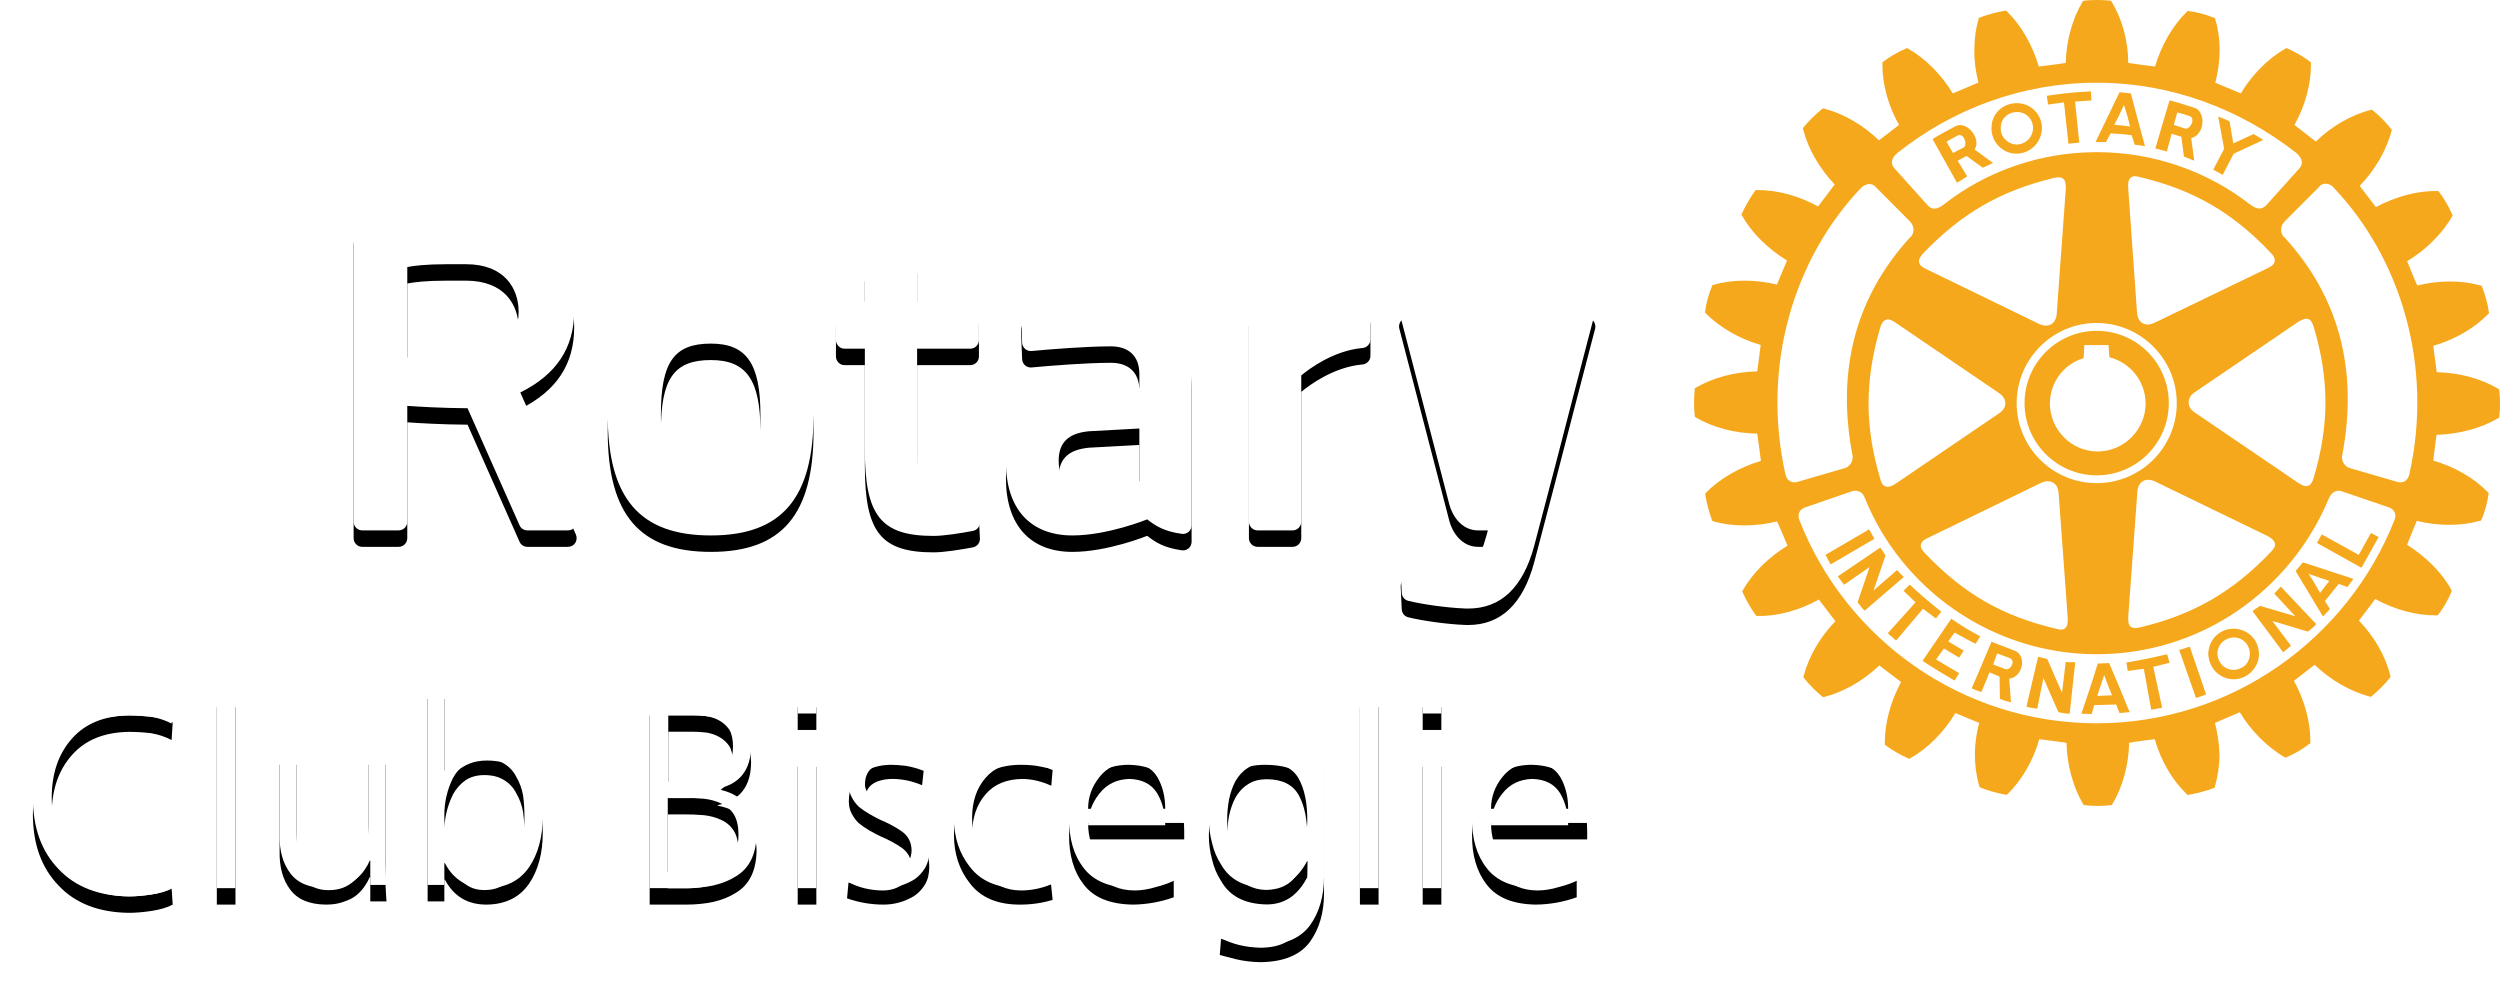
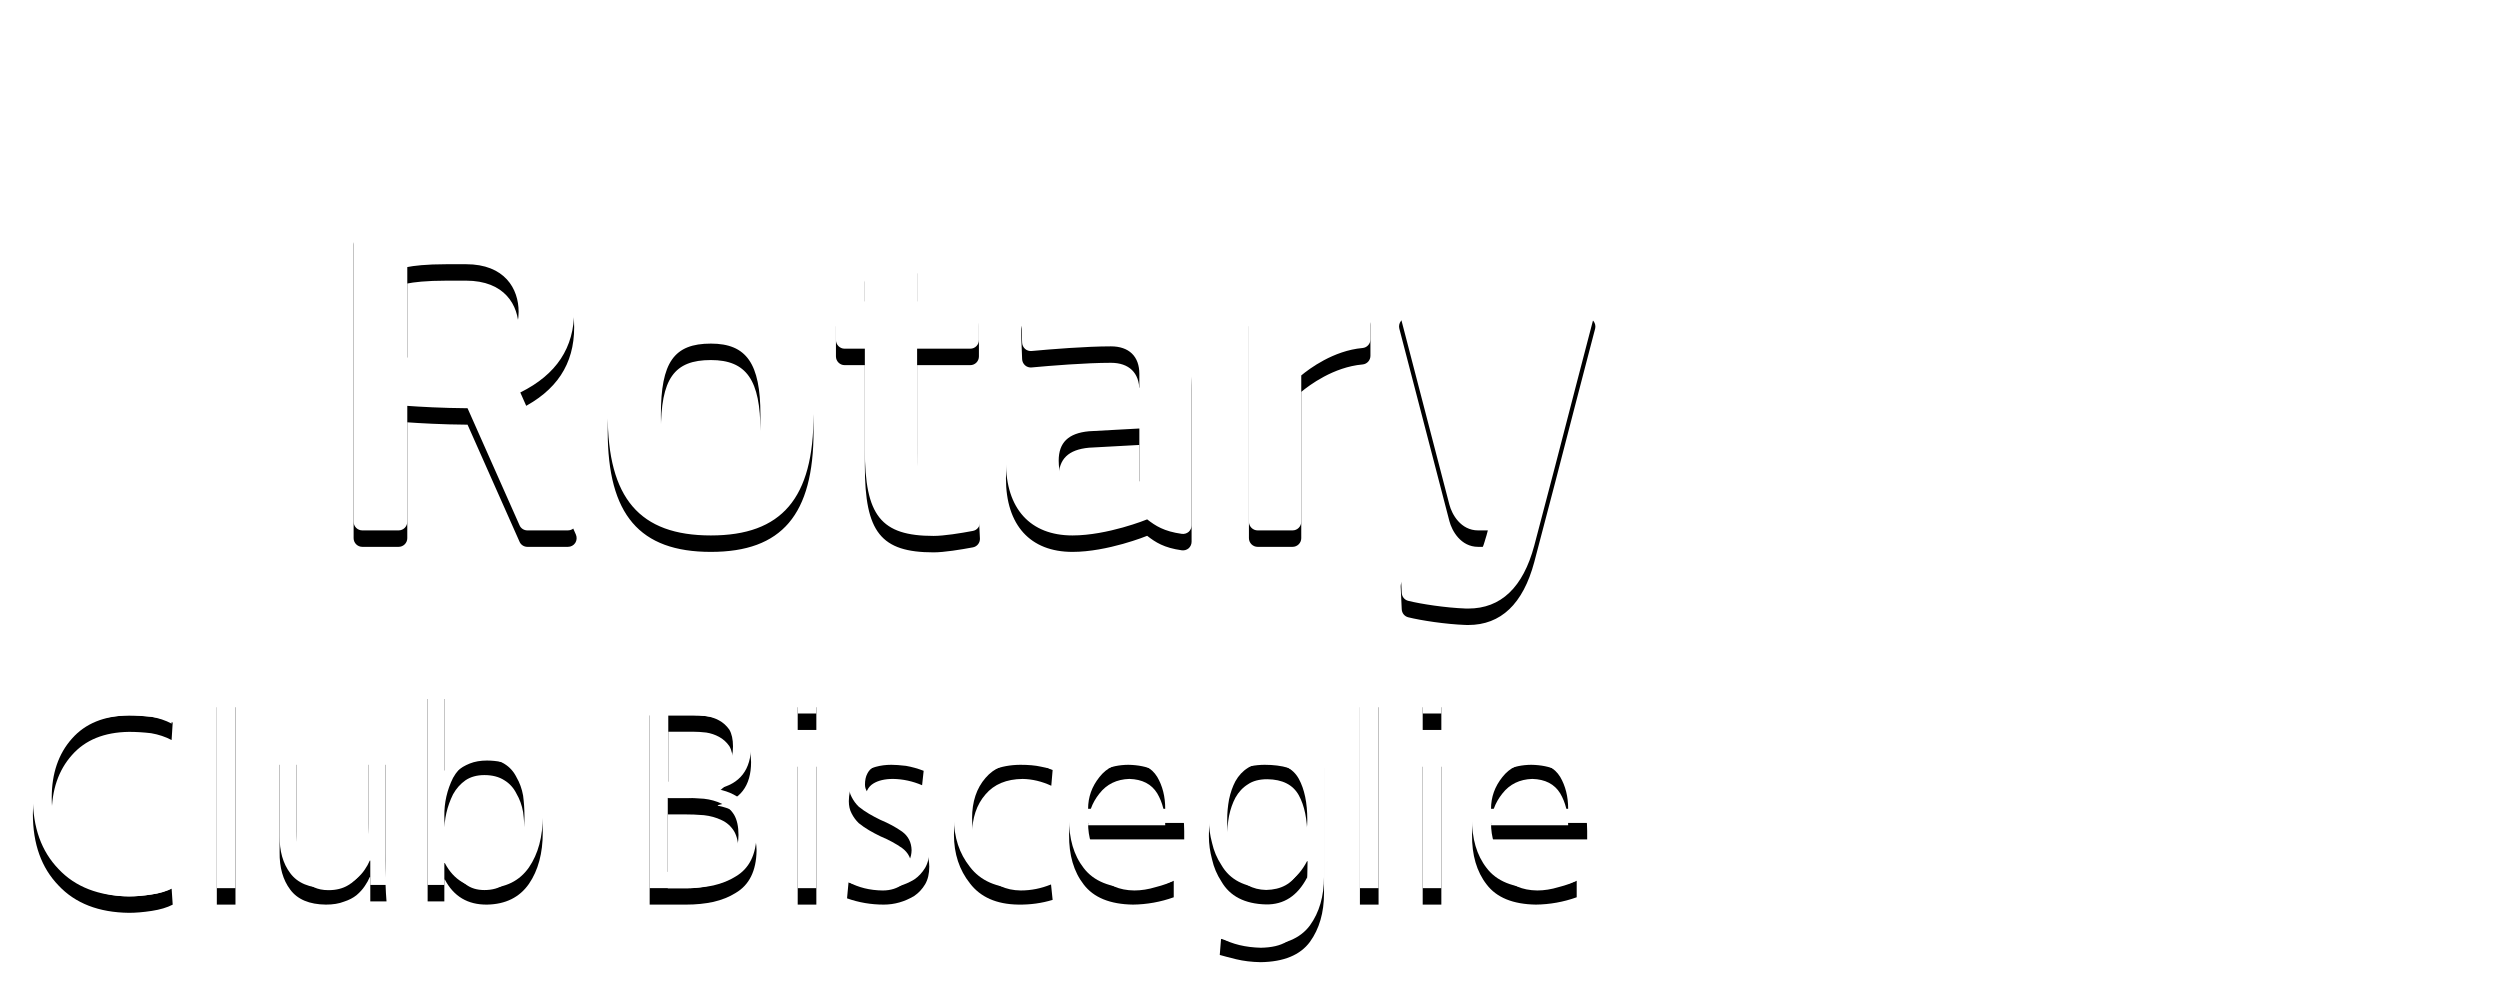
<svg xmlns="http://www.w3.org/2000/svg" xmlns:xlink="http://www.w3.org/1999/xlink" width="304px" height="121px" viewBox="0 0 304 121" version="1.1">
  <title>Group 21 Copy</title>
  <defs>
    <path d="M114.981,59.971 L115.16,63.469 C115.188,64 114.82,64.464 114.305,64.559 C112.827,64.837 110.793,65.167 109.525,65.167 C103.119,65.167 101.167,62.714 101.167,54.677 L101.167,42.401 L98.705,42.401 C98.126,42.401 97.652,41.926 97.652,41.34 L97.652,37.709 C97.652,37.123 98.126,36.648 98.705,36.648 L101.167,36.648 L101.167,32.33 C101.167,31.845 101.493,31.42 101.97,31.302 L106.211,30.269 C106.527,30.19 106.857,30.264 107.11,30.463 C107.366,30.665 107.521,30.967 107.521,31.292 L107.521,36.648 L113.987,36.648 C114.572,36.648 115.038,37.123 115.038,37.709 L115.038,41.34 C115.038,41.926 114.572,42.401 113.987,42.401 L107.521,42.401 L107.521,53.783 C107.521,57.725 107.66,59.082 110.412,59.082 C111.436,59.082 113.02,59.011 113.875,58.971 C114.45,58.96 114.953,59.39 114.981,59.971 L114.981,59.971 Z M94.929,50.435 C94.929,60.584 91.08,65.11 82.444,65.11 C73.773,65.11 69.899,60.584 69.899,50.435 C69.899,40.441 73.773,35.978 82.444,35.978 C90.957,35.978 94.929,40.574 94.929,50.435 L94.929,50.435 Z M88.469,50.435 C88.469,44.205 86.773,41.782 82.444,41.782 C77.96,41.782 76.365,44.045 76.365,50.435 C76.365,56.223 77.339,59.363 82.444,59.363 C87.472,59.363 88.469,56.089 88.469,50.435 L88.469,50.435 Z M189.782,37.06 C189.583,36.798 189.275,36.648 188.946,36.648 L184.824,36.648 C184.347,36.648 183.931,36.973 183.803,37.436 L178.279,58.305 L177.854,58.305 L172.322,37.436 C172.202,36.973 171.783,36.648 171.301,36.648 L167.187,36.648 C166.858,36.648 166.54,36.798 166.338,37.06 C166.145,37.319 166.077,37.654 166.161,37.971 L172.249,61.372 C172.551,62.531 173.621,64.497 175.742,64.497 L176.923,64.497 C176.82,64.892 176.711,65.306 176.591,65.663 L176.539,65.843 C176.21,66.92 175.717,68.548 172.706,68.548 L167.443,68.223 C167.138,68.207 166.853,68.313 166.646,68.529 C166.422,68.736 166.311,69.027 166.324,69.333 L166.452,72.089 C166.471,72.558 166.798,72.959 167.256,73.065 C168.805,73.447 171.769,73.905 174.201,73.995 C174.323,73.995 174.429,74 174.541,74 C178.513,74 181.208,71.429 182.564,66.361 C184.143,60.429 186.117,52.793 187.557,47.218 C188.205,44.71 188.772,42.548 189.174,41.01 L189.967,37.976 C190.051,37.654 189.975,37.319 189.782,37.06 L189.782,37.06 Z M66.033,63.011 C66.171,63.335 66.144,63.72 65.954,64.017 C65.758,64.317 65.428,64.497 65.061,64.497 L60.133,64.497 C59.716,64.497 59.333,64.251 59.175,63.869 L52.856,49.642 C49.719,49.62 46.991,49.459 45.527,49.353 L45.527,63.441 C45.527,64.022 45.056,64.497 44.468,64.497 L40.063,64.497 C39.475,64.497 39.001,64.022 39.001,63.441 L39.001,27.756 C39.001,27.219 39.404,26.766 39.94,26.709 C45.595,26.068 50.125,26 51.799,26 C52.385,26 52.692,26.011 52.692,26.011 C63.536,26.011 65.82,32.42 65.82,37.804 C65.82,42.289 63.678,45.536 59.27,47.725 L66.033,63.011 Z M52.665,32.128 L50.348,32.128 C47.754,32.128 46.27,32.325 45.527,32.475 L45.527,43.475 C46.763,43.565 49.15,43.688 52.363,43.652 C56.504,43.608 59.066,41.414 59.066,37.916 C59.066,35.122 57.389,32.128 52.665,32.128 L52.665,32.128 Z M140.899,45.408 L140.899,63.875 C140.899,64.183 140.766,64.469 140.542,64.674 C140.303,64.875 139.995,64.96 139.701,64.916 C137.542,64.614 136.51,63.943 135.495,63.155 C135.454,63.177 130.679,65.11 126.412,65.11 C121.272,65.11 118.324,61.855 118.324,56.179 C118.324,50.647 121.027,48.188 127.64,47.698 L134.547,47.139 L134.547,45.468 C134.547,43.336 133.29,42.117 131.092,42.117 C128.068,42.117 123.75,42.469 121.447,42.682 C121.161,42.709 120.861,42.619 120.646,42.423 C120.437,42.234 120.303,41.962 120.292,41.676 L120.153,38.145 C120.129,37.608 120.516,37.139 121.044,37.055 C123.099,36.736 128.223,35.978 131.427,35.978 C137.893,35.978 140.899,38.977 140.899,45.408 L140.899,45.408 Z M128.419,52.441 C125.92,52.676 124.738,53.81 124.738,56.015 C124.738,57.368 125.111,59.641 127.575,59.641 C130.518,59.641 134.506,58.534 134.547,58.523 L134.547,52.106 L128.419,52.441 Z M161.522,36.436 C158.71,36.608 155.957,38.213 154.234,39.435 L154.234,37.709 C154.234,37.123 153.76,36.648 153.175,36.648 L148.933,36.648 C148.348,36.648 147.871,37.123 147.871,37.709 L147.871,63.441 C147.871,64.022 148.348,64.497 148.933,64.497 L153.175,64.497 C153.76,64.497 154.234,64.022 154.234,63.441 L154.234,45.653 C155.192,44.854 158.151,42.63 161.683,42.319 C162.227,42.273 162.646,41.815 162.646,41.267 L162.646,37.496 C162.646,37.202 162.527,36.927 162.311,36.725 C162.105,36.52 161.811,36.414 161.522,36.436 L161.522,36.436 Z" id="path-1" />
    <filter x="-4.6%" y="-10.4%" width="109.3%" height="129.2%" filterUnits="objectBoundingBox" id="filter-2">
      <feOffset dx="0" dy="2" in="SourceAlpha" result="shadowOffsetOuter1" />
      <feGaussianBlur stdDeviation="2" in="shadowOffsetOuter1" result="shadowBlurOuter1" />
      <feColorMatrix values="0 0 0 0 0   0 0 0 0 0   0 0 0 0 0  0 0 0 0.5 0" type="matrix" in="shadowBlurOuter1" />
    </filter>
    <path d="M16.868,2.989 C16.115,2.59 15.285,2.316 14.378,2.158 C13.426,2.047 12.529,1.995 11.688,1.995 C8.678,2.036 6.364,2.978 4.748,4.818 C3.11,6.657 2.291,9.051 2.291,11.999 C2.291,14.968 3.099,17.362 4.715,19.182 C6.309,21.044 8.633,21.983 11.688,22.005 C12.485,22.005 13.382,21.931 14.378,21.773 C15.352,21.64 16.182,21.388 16.868,21.011 L17.001,23.005 C16.315,23.36 15.462,23.612 14.444,23.767 C13.404,23.925 12.485,24 11.688,24 C8.013,23.956 5.158,22.85 3.121,20.678 C1.04,18.526 0,15.633 0,11.999 C0.022,8.408 1.074,5.516 3.154,3.322 C5.213,1.152 8.058,0.044 11.688,0 C12.441,0 13.359,0.053 14.444,0.163 C15.507,0.296 16.359,0.529 17.001,0.862 L16.868,2.989 Z" id="path-3" />
    <filter x="-41.2%" y="-20.8%" width="182.3%" height="158.3%" filterUnits="objectBoundingBox" id="filter-4">
      <feOffset dx="0" dy="2" in="SourceAlpha" result="shadowOffsetOuter1" />
      <feGaussianBlur stdDeviation="2" in="shadowOffsetOuter1" result="shadowBlurOuter1" />
      <feColorMatrix values="0 0 0 0 0   0 0 0 0 0   0 0 0 0 0  0 0 0 0.5 0" type="matrix" in="shadowBlurOuter1" />
    </filter>
    <polygon id="path-5" points="22.367 108 24.635 108 24.635 84 22.367 84" />
    <filter x="-221.1%" y="-20.8%" width="542.3%" height="158.3%" filterUnits="objectBoundingBox" id="filter-6">
      <feOffset dx="0" dy="2" in="SourceAlpha" result="shadowOffsetOuter1" />
      <feGaussianBlur stdDeviation="2" in="shadowOffsetOuter1" result="shadowBlurOuter1" />
      <feColorMatrix values="0 0 0 0 0   0 0 0 0 0   0 0 0 0 0  0 0 0 0.5 0" type="matrix" in="shadowBlurOuter1" />
    </filter>
    <path d="M42.871,103.701 C42.85,104.963 42.893,106.263 43.001,107.609 L41.028,107.609 L41.028,104.648 L40.963,104.648 C40.812,105.015 40.607,105.384 40.349,105.756 C40.09,106.144 39.756,106.513 39.346,106.86 C38.936,107.186 38.43,107.449 37.826,107.642 C37.222,107.881 36.489,108 35.627,108 C33.621,107.978 32.177,107.373 31.293,106.176 C30.409,105.004 29.978,103.487 30.002,101.617 L30.002,91 L32.037,91 L32.037,101.096 C32.037,102.681 32.349,103.918 32.975,104.808 C33.578,105.766 34.57,106.244 35.95,106.244 C36.877,106.244 37.664,106.046 38.314,105.658 C38.958,105.289 39.454,104.808 39.799,104.222 C40.187,103.617 40.457,102.966 40.607,102.271 C40.758,101.576 40.834,100.881 40.834,100.184 L40.834,91 L42.871,91 L42.871,103.701 Z" id="path-7" />
    <filter x="-53.8%" y="-29.4%" width="207.7%" height="182.4%" filterUnits="objectBoundingBox" id="filter-8">
      <feOffset dx="0" dy="2" in="SourceAlpha" result="shadowOffsetOuter1" />
      <feGaussianBlur stdDeviation="2" in="shadowOffsetOuter1" result="shadowBlurOuter1" />
      <feColorMatrix values="0 0 0 0 0   0 0 0 0 0   0 0 0 0 0  0 0 0 0.5 0" type="matrix" in="shadowBlurOuter1" />
    </filter>
    <path d="M59.775,99.242 C59.775,98.408 59.719,97.579 59.611,96.748 C59.463,95.914 59.194,95.173 58.807,94.514 C58.463,93.817 57.969,93.267 57.323,92.876 C56.678,92.461 55.872,92.25 54.904,92.25 C54.001,92.25 53.235,92.461 52.614,92.876 C51.99,93.314 51.485,93.882 51.095,94.582 C50.366,96.048 50.012,97.598 50.033,99.242 C50.012,100.838 50.377,102.378 51.13,103.865 C51.517,104.565 52.022,105.123 52.646,105.541 C53.245,106.001 54.001,106.23 54.904,106.23 C55.872,106.23 56.678,106.001 57.323,105.541 C57.969,105.123 58.463,104.59 58.807,103.934 C59.194,103.234 59.463,102.468 59.611,101.637 C59.719,100.828 59.775,100.026 59.775,99.242 L59.775,99.242 Z M48.001,83 L50.033,83 L50.033,93.697 L50.095,93.697 C50.184,93.456 50.356,93.147 50.614,92.778 C50.85,92.428 51.173,92.089 51.581,91.761 C52.012,91.389 52.528,91.083 53.13,90.842 C53.732,90.601 54.431,90.481 55.227,90.481 C57.635,90.503 59.377,91.323 60.452,92.939 C61.485,94.536 62.001,96.639 62.001,99.242 C62.001,101.757 61.442,103.835 60.323,105.473 C59.181,107.116 57.482,107.959 55.227,108 C52.883,108.024 51.173,107.007 50.095,104.951 L50.033,104.951 L50.033,107.609 L48.001,107.609 L48.001,83 Z" id="path-9" />
    <filter x="-50.0%" y="-20.0%" width="200.0%" height="156.0%" filterUnits="objectBoundingBox" id="filter-10">
      <feOffset dx="0" dy="2" in="SourceAlpha" result="shadowOffsetOuter1" />
      <feGaussianBlur stdDeviation="2" in="shadowOffsetOuter1" result="shadowBlurOuter1" />
      <feColorMatrix values="0 0 0 0 0   0 0 0 0 0   0 0 0 0 0  0 0 0 0.5 0" type="matrix" in="shadowBlurOuter1" />
    </filter>
    <path d="M77.263,95.051 L79.717,95.051 C80.333,95.051 80.962,94.985 81.596,94.853 C82.212,94.743 82.786,94.543 83.317,94.26 C83.869,93.93 84.305,93.491 84.623,92.939 C84.963,92.368 85.133,91.646 85.133,90.764 C85.133,89.91 84.984,89.229 84.687,88.724 C84.347,88.241 83.933,87.868 83.444,87.604 C82.959,87.338 82.435,87.165 81.883,87.077 C81.31,87.011 80.779,86.978 80.293,86.978 L77.263,86.978 L77.263,95.051 Z M77.202,106.023 L79.493,106.023 C80.258,106.023 81.012,105.946 81.756,105.792 C82.502,105.661 83.182,105.441 83.795,105.133 C84.411,104.804 84.9,104.343 85.263,103.749 C85.622,103.156 85.802,102.42 85.802,101.542 C85.802,100.509 85.622,99.683 85.263,99.071 C84.878,98.455 84.368,98.005 83.734,97.72 C83.094,97.412 82.382,97.214 81.596,97.126 C80.789,97.058 79.974,97.028 79.143,97.028 L77.202,97.028 L77.202,106.023 Z M75.001,85.001 L80.293,85.001 C82.183,84.979 83.816,85.363 85.197,86.154 C86.578,86.986 87.289,88.494 87.332,90.668 C87.332,93.59 85.983,95.336 83.288,95.907 L83.288,95.973 C84.708,96.237 85.845,96.827 86.694,97.75 C87.544,98.672 87.98,99.905 88.001,101.443 C87.958,103.903 87.109,105.617 85.452,106.583 C84.687,107.066 83.784,107.429 82.743,107.671 C81.727,107.89 80.622,108 79.43,108 L75.001,108 L75.001,85.001 Z" id="path-11" />
    <filter x="-53.8%" y="-21.7%" width="207.7%" height="160.9%" filterUnits="objectBoundingBox" id="filter-12">
      <feOffset dx="0" dy="2" in="SourceAlpha" result="shadowOffsetOuter1" />
      <feGaussianBlur stdDeviation="2" in="shadowOffsetOuter1" result="shadowBlurOuter1" />
      <feColorMatrix values="0 0 0 0 0   0 0 0 0 0   0 0 0 0 0  0 0 0 0.5 0" type="matrix" in="shadowBlurOuter1" />
    </filter>
    <path d="M93.001,108 L95.269,108 L95.269,91.233 L93.001,91.233 L93.001,108 Z M93.001,86.762 L95.269,86.762 L95.269,84 L93.001,84 L93.001,86.762 Z" id="path-13" />
    <filter x="-308.6%" y="-20.8%" width="717.3%" height="158.3%" filterUnits="objectBoundingBox" id="filter-14">
      <feOffset dx="0" dy="2" in="SourceAlpha" result="shadowOffsetOuter1" />
      <feGaussianBlur stdDeviation="2" in="shadowOffsetOuter1" result="shadowBlurOuter1" />
      <feColorMatrix values="0 0 0 0 0   0 0 0 0 0   0 0 0 0 0  0 0 0 0.5 0" type="matrix" in="shadowBlurOuter1" />
    </filter>
    <path d="M99.185,105.264 C100.39,105.922 101.772,106.262 103.332,106.283 C104.309,106.283 105.137,106.018 105.825,105.487 C106.49,104.996 106.83,104.299 106.851,103.386 C106.83,102.431 106.446,101.674 105.698,101.123 C104.953,100.595 104.067,100.117 103.049,99.69 C102.571,99.459 102.114,99.215 101.678,98.96 C101.242,98.703 100.826,98.419 100.432,98.1 C100.078,97.761 99.788,97.365 99.562,96.92 C99.331,96.495 99.219,95.999 99.219,95.426 C99.24,93.813 99.78,92.666 100.839,91.987 C101.855,91.329 103.039,91 104.389,91 C104.846,91 105.438,91.042 106.165,91.127 C106.892,91.255 107.609,91.456 108.318,91.73 L108.128,93.484 C106.986,92.995 105.812,92.738 104.607,92.717 C103.589,92.717 102.779,92.91 102.177,93.29 C101.865,93.484 101.626,93.749 101.46,94.088 C101.276,94.428 101.182,94.874 101.182,95.426 C101.182,95.765 101.294,96.084 101.522,96.378 C101.751,96.657 102.052,96.912 102.426,97.143 C102.802,97.357 103.226,97.58 103.704,97.811 C104.181,98.023 104.649,98.257 105.106,98.514 C106.147,98.96 107.048,99.554 107.817,100.297 C108.585,101.04 108.98,102.07 109.001,103.386 C109.001,104.232 108.835,104.946 108.502,105.519 C108.149,106.111 107.702,106.591 107.162,106.952 C105.999,107.65 104.763,108 103.457,108 C101.917,108 100.432,107.748 99.001,107.238 L99.185,105.264 Z" id="path-15" />
    <filter x="-70.0%" y="-29.4%" width="240.0%" height="182.4%" filterUnits="objectBoundingBox" id="filter-16">
      <feOffset dx="0" dy="2" in="SourceAlpha" result="shadowOffsetOuter1" />
      <feGaussianBlur stdDeviation="2" in="shadowOffsetOuter1" result="shadowBlurOuter1" />
      <feColorMatrix values="0 0 0 0 0   0 0 0 0 0   0 0 0 0 0  0 0 0 0.5 0" type="matrix" in="shadowBlurOuter1" />
    </filter>
    <path d="M123.838,93.547 C122.686,93.016 121.523,92.738 120.35,92.719 C118.387,92.738 116.883,93.367 115.838,94.598 C114.75,95.85 114.206,97.481 114.206,99.5 C114.206,101.389 114.739,102.971 115.806,104.241 C116.851,105.581 118.291,106.26 120.126,106.281 C121.385,106.281 122.611,106.037 123.806,105.547 L124.001,107.425 C122.675,107.831 121.278,108.022 119.806,107.998 C117.182,107.958 115.23,107.096 113.95,105.422 C112.649,103.785 112.001,101.814 112.001,99.5 C112.019,96.93 112.766,94.884 114.238,93.356 C115.689,91.807 117.63,91.021 120.062,91 C121.065,91 121.897,91.072 122.561,91.223 C122.899,91.284 123.198,91.35 123.454,91.411 C123.689,91.499 123.87,91.573 124.001,91.634 L123.838,93.547 Z" id="path-17" />
    <filter x="-58.3%" y="-29.4%" width="216.7%" height="182.4%" filterUnits="objectBoundingBox" id="filter-18">
      <feOffset dx="0" dy="2" in="SourceAlpha" result="shadowOffsetOuter1" />
      <feGaussianBlur stdDeviation="2" in="shadowOffsetOuter1" result="shadowBlurOuter1" />
      <feColorMatrix values="0 0 0 0 0   0 0 0 0 0   0 0 0 0 0  0 0 0 0.5 0" type="matrix" in="shadowBlurOuter1" />
    </filter>
    <path d="M137.692,98.352 C137.692,96.867 137.368,95.572 136.718,94.468 C136.026,93.343 134.898,92.762 133.335,92.717 C131.797,92.762 130.577,93.354 129.686,94.5 C128.771,95.646 128.313,96.93 128.313,98.352 L137.692,98.352 Z M138.728,107.108 C137.123,107.684 135.467,107.979 133.773,108 C130.981,107.958 128.983,107.143 127.774,105.548 C126.571,103.999 125.979,101.982 126.001,99.501 C126.021,96.973 126.694,94.924 128.009,93.354 C129.281,91.804 131.012,91.019 133.204,91 C135.59,91.04 137.332,91.836 138.429,93.385 C139.479,94.914 140.001,96.803 140.001,99.056 L140.001,100.072 L128.313,100.072 C128.313,101.834 128.793,103.288 129.75,104.434 C130.688,105.644 132.084,106.259 133.938,106.281 C134.764,106.281 135.638,106.145 136.553,105.867 C137.469,105.633 138.195,105.371 138.728,105.071 L138.728,107.108 Z" id="path-19" />
    <filter x="-50.0%" y="-29.4%" width="200.0%" height="182.4%" filterUnits="objectBoundingBox" id="filter-20">
      <feOffset dx="0" dy="2" in="SourceAlpha" result="shadowOffsetOuter1" />
      <feGaussianBlur stdDeviation="2" in="shadowOffsetOuter1" result="shadowBlurOuter1" />
      <feColorMatrix values="0 0 0 0 0   0 0 0 0 0   0 0 0 0 0  0 0 0 0.5 0" type="matrix" in="shadowBlurOuter1" />
    </filter>
    <path d="M145.227,99.684 C145.206,101.375 145.571,102.86 146.324,104.14 C147.055,105.484 148.27,106.178 149.972,106.219 C151.797,106.178 153.1,105.462 153.872,104.072 C154.603,102.73 154.969,101.267 154.969,99.684 C154.969,97.621 154.625,95.965 153.936,94.705 C153.229,93.426 151.947,92.775 150.098,92.754 C149.13,92.754 148.345,92.962 147.746,93.374 C147.12,93.762 146.617,94.307 146.227,94.998 C145.883,95.651 145.625,96.385 145.453,97.212 C145.302,98.036 145.227,98.857 145.227,99.684 L145.227,99.684 Z M157.001,106.612 C157.001,108.975 156.431,110.945 155.291,112.528 C154.108,114.133 152.111,114.959 149.294,115 C148.216,114.981 147.227,114.862 146.324,114.645 C145.442,114.425 144.776,114.255 144.324,114.122 L144.488,112.073 C145.843,112.813 147.453,113.2 149.324,113.246 C150.636,113.222 151.668,112.984 152.42,112.528 C153.195,112.095 153.764,111.487 154.133,110.707 C154.517,109.926 154.764,109.026 154.872,108.007 C154.958,106.988 155.001,105.896 155.001,104.722 L154.936,104.722 C153.778,106.937 152.111,108.018 149.937,107.978 C147.356,107.91 145.55,106.977 144.518,105.178 C143.98,104.357 143.604,103.468 143.389,102.513 C143.133,101.557 143.001,100.616 143.001,99.684 C142.98,97.104 143.507,95.019 144.582,93.437 C145.657,91.835 147.391,91.022 149.775,91 C150.851,91 151.797,91.119 152.614,91.358 C153.41,91.661 154.173,92.298 154.907,93.277 L154.969,93.277 L154.969,91.388 L157.001,91.388 L157.001,106.612 Z" id="path-21" />
    <filter x="-50.0%" y="-20.8%" width="200.0%" height="158.3%" filterUnits="objectBoundingBox" id="filter-22">
      <feOffset dx="0" dy="2" in="SourceAlpha" result="shadowOffsetOuter1" />
      <feGaussianBlur stdDeviation="2" in="shadowOffsetOuter1" result="shadowBlurOuter1" />
      <feColorMatrix values="0 0 0 0 0   0 0 0 0 0   0 0 0 0 0  0 0 0 0.5 0" type="matrix" in="shadowBlurOuter1" />
    </filter>
    <polygon id="path-23" points="161.367 108 163.635 108 163.635 84 161.367 84" />
    <filter x="-221.1%" y="-20.8%" width="542.3%" height="158.3%" filterUnits="objectBoundingBox" id="filter-24">
      <feOffset dx="0" dy="2" in="SourceAlpha" result="shadowOffsetOuter1" />
      <feGaussianBlur stdDeviation="2" in="shadowOffsetOuter1" result="shadowBlurOuter1" />
      <feColorMatrix values="0 0 0 0 0   0 0 0 0 0   0 0 0 0 0  0 0 0 0.5 0" type="matrix" in="shadowBlurOuter1" />
    </filter>
    <path d="M169.001,108 L171.269,108 L171.269,91.233 L169.001,91.233 L169.001,108 Z M169.001,86.762 L171.269,86.762 L171.269,84 L169.001,84 L169.001,86.762 Z" id="path-25" />
    <filter x="-308.6%" y="-20.8%" width="717.3%" height="158.3%" filterUnits="objectBoundingBox" id="filter-26">
      <feOffset dx="0" dy="2" in="SourceAlpha" result="shadowOffsetOuter1" />
      <feGaussianBlur stdDeviation="2" in="shadowOffsetOuter1" result="shadowBlurOuter1" />
      <feColorMatrix values="0 0 0 0 0   0 0 0 0 0   0 0 0 0 0  0 0 0 0.5 0" type="matrix" in="shadowBlurOuter1" />
    </filter>
    <path d="M186.689,98.352 C186.689,96.867 186.366,95.572 185.718,94.468 C185.026,93.343 183.898,92.762 182.335,92.717 C180.794,92.762 179.577,93.354 178.684,94.5 C177.768,95.646 177.31,96.93 177.31,98.352 L186.689,98.352 Z M187.728,107.108 C186.12,107.684 184.467,107.979 182.77,108 C179.979,107.958 177.98,107.143 176.774,105.548 C175.568,103.999 174.976,101.982 175.002,99.501 C175.021,96.973 175.691,94.924 177.009,93.354 C178.282,91.804 180.012,91.019 182.201,91 C184.59,91.04 186.332,91.836 187.426,93.385 C188.476,94.914 189.001,96.803 189.001,99.056 L189.001,100.072 L177.31,100.072 C177.31,101.834 177.79,103.288 178.751,104.434 C179.688,105.644 181.084,106.259 182.938,106.281 C183.764,106.281 184.635,106.145 185.551,105.867 C186.466,105.633 187.192,105.371 187.728,105.071 L187.728,107.108 Z" id="path-27" />
    <filter x="-50.0%" y="-29.4%" width="200.0%" height="182.4%" filterUnits="objectBoundingBox" id="filter-28">
      <feOffset dx="0" dy="2" in="SourceAlpha" result="shadowOffsetOuter1" />
      <feGaussianBlur stdDeviation="2" in="shadowOffsetOuter1" result="shadowBlurOuter1" />
      <feColorMatrix values="0 0 0 0 0   0 0 0 0 0   0 0 0 0 0  0 0 0 0.5 0" type="matrix" in="shadowBlurOuter1" />
    </filter>
  </defs>
  <g id="Page-1" stroke="none" stroke-width="1" fill="none" fill-rule="evenodd">
    <g id="Artboard" transform="translate(-466, -347)">
      <g id="Group-21-Copy" transform="translate(469.999, 347)">
-         <path d="M229.837,74.019 L226.57,77.891 L225.554,77.008 L228.93,73.243 C228.399,72.748 227.988,72.307 227.468,71.839 L228.222,71.085 C229.51,72.307 230.643,73.243 232.064,74.387 L231.408,75.212 C230.893,74.812 230.359,74.422 229.837,74.019 L229.837,74.019 Z M223.289,64.368 L217.982,67.469 C218.176,67.837 218.38,68.272 218.614,68.629 L223.926,65.523 C223.667,65.06 223.523,64.804 223.289,64.368 L223.289,64.368 Z M226.692,69.312 L223.82,71.803 L225.282,67.543 C225.018,67.175 224.903,66.928 224.634,66.587 L219.485,70.08 C219.709,70.431 219.997,70.75 220.242,71.106 L223.335,68.958 L221.884,73.243 C222.134,73.524 222.39,73.962 222.744,74.253 L227.506,70.164 C227.245,69.887 226.924,69.634 226.692,69.312 L226.692,69.312 Z M233.678,76.921 C234.511,77.373 235.331,77.852 236.246,78.283 L236.796,77.373 C235.53,76.725 234.337,75.971 233.275,75.236 L229.78,80.362 C231.103,81.234 232.317,81.974 233.678,82.755 L234.239,81.857 L231.424,80.194 L232.377,78.852 L234.239,79.976 L234.786,79.107 C234.185,78.778 233.558,78.389 232.908,77.991 L233.678,76.921 Z M250.961,57.802 C246.129,57.802 242.186,53.847 242.186,49.022 C242.186,44.168 246.129,40.229 250.961,40.229 C255.821,40.229 259.728,44.168 259.728,49.022 C259.728,53.863 255.799,57.802 250.961,57.802 L250.961,57.802 Z M251.065,54.9 C254.275,54.9 256.905,52.268 256.905,49.066 C256.905,46.398 255.056,44.084 252.502,43.442 C252.47,43.18 252.402,41.963 252.402,41.963 L249.456,41.963 C249.456,41.963 249.388,43.286 249.366,43.553 C246.918,44.296 245.271,46.518 245.271,49.066 C245.271,52.268 247.904,54.9 251.065,54.9 L251.065,54.9 Z M238.171,15.867 L238.171,15.578 C238.138,13.988 239.355,12.687 240.956,12.559 C242.649,12.393 244.149,13.632 244.294,15.333 L244.294,15.578 C244.294,17.163 243.096,18.518 241.465,18.673 C239.826,18.818 238.315,17.584 238.171,15.867 L238.171,15.867 Z M239.295,15.766 C239.379,16.855 240.346,17.647 241.4,17.563 C242.437,17.457 243.213,16.621 243.213,15.578 C243.251,15.532 243.213,15.472 243.213,15.404 C243.123,14.301 242.173,13.525 241.081,13.632 C240.038,13.713 239.257,14.53 239.295,15.578 L239.295,15.766 Z M252.078,17.28 C251.56,17.269 251.323,17.269 250.817,17.269 L252.347,14.094 L253.736,11.214 L255.111,11.356 L255.835,14.094 L256.834,17.786 C256.374,17.696 256.012,17.625 255.576,17.598 L255.219,16.452 C254.31,16.302 253.485,16.264 252.647,16.226 L252.078,17.28 Z M253.099,15.192 C253.768,15.216 254.389,15.298 255.015,15.382 L254.689,14.094 L254.275,12.771 L253.651,14.094 L253.099,15.192 Z M246.981,12.453 L247.523,17.478 L248.84,17.339 L248.329,12.347 L250.322,12.219 L250.245,11.108 C248.021,11.236 247.101,11.32 244.893,11.65 L245.04,12.714 L246.981,12.453 Z M247.191,80.49 L246.744,84.25 L244.942,80.134 C244.517,80.044 244.256,79.938 243.831,79.872 L242.415,85.941 C242.851,86.058 243.27,86.101 243.725,86.18 L244.479,82.453 L246.306,86.605 C246.72,86.665 247.191,86.801 247.672,86.79 L248.35,80.523 C247.994,80.501 247.572,80.558 247.191,80.49 L247.191,80.49 Z M282.829,67.469 L278.321,64.981 L277.746,66.024 L283.153,69.043 L285.239,65.31 L284.308,64.804 L282.829,67.469 Z M276.034,68.379 L282.171,70.388 C282.026,70.573 281.909,70.75 281.781,70.929 C281.675,71.068 281.547,71.213 281.463,71.387 L280.39,71 L278.71,73.088 L279.325,74.052 C279.072,74.338 278.789,74.645 278.471,74.956 L276.045,70.929 L275.146,69.44 L276.034,68.379 Z M276.731,69.781 L277.458,70.929 L278.119,72.095 L279.02,70.929 L279.249,70.644 L276.731,69.781 Z M270.281,77.975 C270.542,78.438 270.673,78.969 270.695,79.513 C270.695,79.938 270.605,80.373 270.428,80.771 C270.142,81.337 269.712,81.857 269.124,82.192 C267.678,83.039 265.819,82.532 264.945,81.054 C264.915,80.964 264.877,80.88 264.819,80.771 C264.64,80.373 264.558,79.938 264.52,79.513 C264.558,78.421 265.086,77.417 266.069,76.853 C267.531,76.018 269.418,76.518 270.281,77.975 L270.281,77.975 Z M269.589,79.513 C269.589,79.146 269.491,78.816 269.314,78.498 C268.805,77.55 267.591,77.243 266.646,77.784 C265.982,78.141 265.636,78.816 265.636,79.513 C265.663,79.832 265.737,80.194 265.93,80.49 C265.982,80.591 266.047,80.686 266.14,80.793 C266.731,81.5 267.779,81.661 268.579,81.198 C268.805,81.092 268.982,80.948 269.124,80.793 C269.418,80.43 269.589,79.96 269.589,79.513 L269.589,79.513 Z M272.549,72.179 L275.103,74.934 L270.815,73.668 C270.461,73.94 270.218,74.036 269.905,74.316 L273.635,79.32 C273.954,79.075 274.283,78.778 274.58,78.517 L272.315,75.508 L276.644,76.804 C276.94,76.557 277.368,76.263 277.659,75.892 L273.341,71.33 C273.112,71.58 272.846,71.909 272.549,72.179 L272.549,72.179 Z M300.001,49.066 C300.001,49.635 299.979,50.204 299.914,50.661 L299.9,50.789 L299.764,50.857 C297.681,52.091 294.989,52.798 292.285,52.877 C292.225,53.212 291.934,55.654 291.885,56.005 C294.398,56.727 296.84,58.099 298.539,59.866 L298.612,59.972 L298.612,60.083 C298.479,61.039 298.139,62.332 297.757,63.162 L297.719,63.299 L297.597,63.315 C295.234,63.996 292.454,63.976 289.881,63.337 C289.758,63.655 288.805,65.92 288.71,66.25 C290.962,67.671 292.957,69.634 294.082,71.727 L294.136,71.839 L294.101,71.967 C293.752,72.802 293.094,73.998 292.503,74.722 L292.437,74.828 L292.285,74.828 C289.881,74.861 287.188,74.147 284.836,72.838 C284.626,73.121 283.058,75.19 282.846,75.47 C284.694,77.373 286.097,79.793 286.668,82.176 L286.706,82.303 L286.636,82.388 C286.097,83.112 285.108,84.078 284.392,84.658 L284.308,84.74 L284.131,84.696 C281.814,84.078 279.361,82.676 277.458,80.842 C277.177,81.054 275.231,82.576 274.945,82.783 C276.186,85.069 276.94,87.688 276.94,90.062 L276.94,90.392 L276.796,90.465 C276.077,91.05 274.89,91.736 274.035,92.082 L273.954,92.118 L273.804,92.077 C271.727,90.863 269.72,88.881 268.359,86.605 C268.029,86.755 265.663,87.759 265.339,87.903 C265.663,89.172 265.854,90.498 265.892,91.799 C265.892,93.13 265.663,94.448 265.339,95.643 L265.323,95.76 L265.195,95.826 C264.403,96.155 263.069,96.484 262.135,96.65 L261.993,96.669 L261.914,96.574 C260.117,94.856 258.737,92.428 258.016,89.885 C257.7,89.913 255.244,90.242 254.901,90.321 C254.857,92.981 254.125,95.681 252.859,97.783 L252.788,97.889 L252.647,97.908 C251.794,98.031 250.425,98.031 249.505,97.908 L249.388,97.889 L249.301,97.783 C248.075,95.681 247.343,92.981 247.286,90.321 C246.918,90.285 244.335,89.913 243.975,89.885 C243.27,92.412 241.884,94.832 240.134,96.558 L240.038,96.65 L239.891,96.634 C238.938,96.484 237.678,96.117 236.828,95.771 L236.728,95.719 L236.689,95.613 C236.333,94.426 236.148,93.087 236.148,91.764 C236.148,90.465 236.333,89.172 236.662,87.903 C236.333,87.759 234.098,86.861 233.774,86.711 C232.388,89.025 230.398,91.029 228.293,92.199 L228.181,92.267 L228.048,92.224 C227.171,91.843 226.028,91.184 225.282,90.626 L225.192,90.533 L225.192,90.285 C225.192,87.882 225.919,85.244 227.171,82.93 C226.899,82.717 224.813,81.127 224.525,80.915 C222.619,82.755 220.188,84.149 217.838,84.748 L217.716,84.786 L217.585,84.696 C216.869,84.122 215.941,83.191 215.363,82.453 L215.284,82.331 L215.323,82.203 C215.941,79.832 217.354,77.417 219.183,75.541 C218.971,75.253 217.394,73.205 217.174,72.903 C214.849,74.21 212.129,74.956 209.722,74.901 L209.594,74.901 L209.51,74.812 C208.946,74.068 208.271,72.876 207.909,72.035 L207.857,71.909 L207.909,71.803 C209.123,69.674 211.105,67.709 213.368,66.353 C213.218,66.007 212.26,63.726 212.096,63.407 C209.521,64.039 206.725,64.066 204.367,63.407 L204.255,63.364 L204.187,63.258 C203.869,62.466 203.515,61.132 203.373,60.19 L203.346,60.045 L203.43,59.928 C205.143,58.191 207.552,56.808 210.128,56.041 C210.101,55.681 209.722,53.092 209.684,52.73 C206.991,52.692 204.291,51.995 202.194,50.746 L202.088,50.683 L202.077,50.533 C202.017,50.103 202.001,49.529 202.001,48.949 C202.001,48.385 202.017,47.833 202.077,47.365 L202.088,47.215 L202.194,47.158 C204.291,45.919 206.991,45.206 209.684,45.162 C209.736,44.808 210.054,42.282 210.101,41.947 C207.552,41.217 205.124,39.824 203.395,38.081 L203.327,37.997 L203.346,37.858 C203.457,36.894 203.825,35.598 204.187,34.79 L204.225,34.678 L204.353,34.64 C206.676,33.954 209.488,33.97 212.074,34.607 C212.216,34.289 213.158,32.013 213.302,31.678 C211.021,30.295 209.014,28.33 207.824,26.209 L207.767,26.076 L207.824,25.948 C208.203,25.096 208.873,23.947 209.404,23.225 L209.488,23.114 L209.632,23.114 C212.074,23.076 214.764,23.821 217.081,25.106 C217.299,24.848 218.884,22.708 219.099,22.428 C217.258,20.503 215.862,18.104 215.26,15.722 L215.238,15.616 L215.284,15.51 C215.875,14.775 216.85,13.819 217.566,13.256 L217.683,13.18 L217.789,13.196 C220.188,13.819 222.603,15.238 224.484,17.067 C224.762,16.855 226.643,15.404 226.924,15.192 C225.628,12.916 224.903,10.278 224.903,7.923 L224.903,7.577 L225.018,7.487 C225.728,6.937 226.924,6.251 227.776,5.903 L227.866,5.843 L228.01,5.911 C230.112,7.092 232.083,9.085 233.463,11.356 C233.795,11.236 236.246,10.166 236.581,10.033 C236.262,8.767 236.061,7.449 236.082,6.156 C236.082,4.8 236.246,3.515 236.6,2.323 L236.619,2.173 L236.747,2.138 C237.539,1.808 238.857,1.452 239.782,1.313 L239.932,1.297 L240.038,1.381 C241.789,3.088 243.175,5.524 243.915,8.086 C244.277,8.051 246.848,7.729 247.196,7.661 C247.248,5.018 247.972,2.323 249.238,0.224 L249.29,0.118 L249.42,0.08 C250.341,-0.027 251.702,-0.027 252.598,0.08 L252.715,0.118 L252.788,0.224 C254.057,2.323 254.795,5.018 254.795,7.645 C255.184,7.729 257.7,8.051 258.051,8.086 C258.811,5.524 260.191,3.104 261.952,1.403 L262.031,1.313 L262.146,1.346 C263.107,1.452 264.403,1.808 265.239,2.173 L265.339,2.217 L265.383,2.361 C265.737,3.54 265.914,4.817 265.914,6.156 C265.892,7.471 265.702,8.794 265.383,10.06 C265.702,10.188 268.146,11.214 268.487,11.356 C269.84,9.085 271.795,7.114 273.916,5.911 L274.035,5.843 L274.166,5.903 C275.007,6.257 276.178,6.937 276.905,7.506 L277.011,7.577 L277.011,7.906 C277.011,10.316 276.268,12.946 275.007,15.192 C275.277,15.404 277.3,16.983 277.602,17.217 C279.505,15.366 281.925,13.953 284.308,13.362 L284.414,13.302 L284.517,13.419 C285.239,13.953 286.205,14.957 286.753,15.673 L286.853,15.78 L286.813,15.902 C286.205,18.284 284.771,20.704 282.941,22.602 C283.153,22.896 284.675,24.894 284.907,25.183 C287.278,23.911 289.96,23.182 292.391,23.225 L292.503,23.225 L292.582,23.326 C293.173,24.08 293.848,25.251 294.177,26.059 L294.256,26.209 L294.177,26.329 C292.966,28.436 290.986,30.382 288.71,31.765 C288.849,32.114 289.772,34.395 289.949,34.714 C292.503,34.077 295.31,34.055 297.627,34.714 L297.768,34.746 L297.825,34.88 C298.149,35.683 298.525,37 298.648,37.97 L298.669,38.081 L298.574,38.182 C296.867,39.941 294.436,41.324 291.885,42.048 C291.934,42.41 292.252,44.893 292.309,45.255 C294.999,45.312 297.681,46.025 299.764,47.264 L299.9,47.343 L299.914,47.465 C299.979,47.923 300.001,48.475 300.001,49.066 L300.001,49.066 Z M226.371,20.476 L230.398,24.954 C230.961,25.564 231.579,25.485 232.388,24.848 C237.482,20.86 244.005,18.502 250.961,18.502 C257.92,18.502 264.449,20.854 269.589,24.848 C270.39,25.447 270.989,25.564 271.58,24.954 L275.606,20.476 C276.064,19.969 276.064,19.294 275.192,18.567 C268.44,13.302 260.104,10.06 250.945,10.06 C241.835,10.06 233.379,13.302 226.749,18.584 C225.883,19.294 225.919,19.969 226.371,20.476 L226.371,20.476 Z M226.643,39.331 C226.199,39.042 225.728,38.713 225.342,38.884 C225.029,38.98 224.797,39.309 224.634,39.84 C222.744,46.327 222.744,51.816 224.634,58.21 C224.762,58.627 224.903,59.041 225.282,59.147 C225.589,59.275 226.05,59.147 226.643,58.728 L239.107,50.248 C239.57,49.937 239.853,49.491 239.853,49.044 C239.853,48.56 239.57,48.135 239.107,47.816 L226.643,39.331 Z M229.371,31.901 C229.428,32.353 229.946,32.587 230.398,32.8 L243.975,39.399 C244.517,39.649 245.021,39.649 245.429,39.437 C245.81,39.187 246.058,38.751 246.096,38.182 L247.191,23.114 C247.248,22.389 247.15,21.965 246.888,21.742 C246.6,21.486 246.172,21.556 245.764,21.635 C239.257,23.203 234.511,25.948 229.837,30.829 C229.461,31.254 229.284,31.61 229.371,31.901 L229.371,31.901 Z M229.562,66.348 C229.562,66.606 229.741,66.928 230.074,67.268 C234.748,72.179 239.486,74.918 245.99,76.445 C246.401,76.57 246.809,76.641 247.101,76.407 C247.389,76.194 247.476,75.743 247.43,75.024 C247.43,75.008 246.325,59.928 246.325,59.928 C246.276,59.359 246.058,58.924 245.658,58.69 C245.255,58.461 244.748,58.461 244.207,58.711 L230.643,65.31 C230.169,65.523 229.654,65.773 229.583,66.22 C229.583,66.25 229.562,66.304 229.562,66.348 L229.562,66.348 Z M250.961,58.749 C256.328,58.749 260.695,54.394 260.695,49.022 C260.695,43.659 256.328,39.293 250.961,39.271 C245.59,39.271 241.228,43.659 241.228,49.022 C241.228,54.394 245.59,58.749 250.961,58.749 L250.961,58.749 Z M255.075,76.194 C255.304,76.369 255.682,76.429 256.262,76.284 C262.75,74.722 267.509,71.978 272.146,67.107 C272.424,66.794 272.726,66.465 272.636,66.092 C272.549,65.746 272.252,65.427 271.62,65.123 L258.016,58.526 C257.501,58.287 257,58.287 256.586,58.499 C256.189,58.749 255.944,59.185 255.906,59.776 L254.806,74.828 C254.795,75.326 254.735,75.887 255.075,76.194 L255.075,76.194 Z M275.359,58.643 C275.759,58.902 276.23,59.218 276.655,59.079 C276.94,58.992 277.194,58.673 277.349,58.099 C279.249,51.65 279.249,46.137 277.349,39.756 C277.234,39.363 277.049,38.942 276.712,38.797 C276.374,38.677 275.947,38.819 275.337,39.225 L262.867,47.71 C262.383,48.029 262.135,48.475 262.135,48.927 C262.135,49.385 262.383,49.831 262.867,50.147 L275.359,58.643 Z M272.609,31.656 C272.625,31.398 272.464,31.079 272.102,30.723 C267.471,25.825 262.712,23.076 256.189,21.529 C255.821,21.434 255.396,21.341 255.111,21.597 C254.822,21.826 254.735,22.283 254.795,22.958 L255.867,38.054 C255.906,38.623 256.162,39.08 256.545,39.309 C256.965,39.543 257.46,39.505 257.986,39.252 L271.58,32.694 C272.018,32.481 272.513,32.247 272.609,31.784 C272.609,31.754 272.625,31.716 272.609,31.656 L272.609,31.656 Z M214.552,58.605 L220.338,56.92 C220.879,56.765 221.326,56.196 221.285,55.488 C219.205,44.71 221.846,35.974 228.165,28.967 C228.802,28.515 228.87,27.573 228.26,26.936 L224.054,22.708 C223.646,22.242 222.897,22.242 222.26,22.896 C214.201,31.381 210.128,44.403 213.117,57.712 C213.281,58.355 213.784,58.818 214.552,58.605 L214.552,58.605 Z M286.494,61.701 L280.692,59.716 C280.39,59.61 279.595,59.61 279.181,60.631 C274.496,71.86 263.586,79.554 250.961,79.554 C238.315,79.554 227.207,71.686 222.725,60.456 C222.39,59.61 221.574,59.61 221.266,59.716 L215.499,61.701 C214.871,61.924 214.489,62.487 214.819,63.28 C220.493,77.746 234.582,87.95 250.961,87.95 C267.33,87.95 281.49,77.678 287.175,63.22 C287.471,62.466 287.115,61.924 286.494,61.701 L286.494,61.701 Z M279.788,22.831 C279.219,22.139 278.277,22.242 278.005,22.73 L273.804,26.936 C273.2,27.573 273.254,28.515 273.894,28.967 C280.224,35.974 282.865,44.691 280.793,55.488 C280.744,56.196 281.19,56.765 281.743,56.92 L287.537,58.605 C288.31,58.818 288.805,58.355 288.972,57.696 C291.953,44.403 287.869,31.338 279.788,22.831 L279.788,22.831 Z M266.281,21.257 L267.615,18.695 L271.215,17.021 C270.839,16.749 270.428,16.558 270.044,16.302 L267.569,17.435 L267.109,14.745 C266.589,14.495 266.281,14.388 265.737,14.176 L266.458,18.094 L265.127,20.625 L266.281,21.257 Z M259.532,79.565 C257.735,79.96 256.352,80.278 254.569,80.558 L254.735,81.596 C255.396,81.489 255.998,81.411 256.69,81.326 L257.588,86.308 L258.917,86.058 L257.841,81.092 C258.522,80.915 259.148,80.752 259.823,80.591 L259.532,79.565 Z M241.884,80.43 L241.884,80.771 C241.789,81.596 241.228,82.426 240.324,82.532 L240.534,85.41 C240.112,85.312 239.641,85.176 239.192,84.982 L239.145,82.282 L237.928,81.756 L236.943,84.149 C236.545,84.016 236.148,83.888 235.758,83.697 L237.005,80.793 L237.155,80.43 L238.171,78.035 L240.937,79.107 C241.555,79.32 241.835,79.872 241.884,80.43 L241.884,80.43 Z M240.724,80.43 C240.684,80.262 240.618,80.123 240.403,80.028 L238.857,79.459 L238.505,80.43 L238.386,80.793 L238.375,80.809 L239.782,81.337 C240.172,81.517 240.545,81.171 240.673,80.793 C240.724,80.686 240.762,80.558 240.724,80.43 L240.724,80.43 Z M259.497,18.412 C259.001,18.268 258.634,18.211 258.092,18.05 L259.091,14.639 L259.823,12.202 C260.883,12.464 261.884,12.799 262.895,13.128 C263.461,13.302 263.766,13.953 263.826,14.639 C263.858,15.567 263.398,16.572 262.453,16.787 L262.821,19.545 C262.383,19.359 262.056,19.226 261.569,19.036 L261.25,16.621 L260.068,16.264 L259.497,18.412 Z M260.341,15.192 L261.724,15.638 C262.1,15.739 262.6,15.153 262.6,14.639 C262.6,14.388 262.516,14.176 262.184,14.094 C261.672,13.904 261.324,13.819 260.765,13.67 L260.485,14.639 L260.341,15.192 Z M253.635,83.368 L254.966,86.605 C254.533,86.627 254.125,86.665 253.736,86.711 L253.322,85.668 L250.651,85.745 L250.341,86.839 C249.919,86.801 249.518,86.79 249.094,86.79 L250.245,83.368 L251.065,80.771 L251.106,80.686 L252.47,80.629 L252.54,80.793 L253.635,83.368 Z M252.824,84.547 L252.347,83.368 L251.865,82.086 L251.443,83.368 L251.027,84.623 L252.824,84.547 Z M260.991,79.039 L263.033,84.876 C263.436,84.74 263.858,84.612 264.264,84.441 L262.279,78.628 C261.737,78.816 261.49,78.895 260.991,79.039 L260.991,79.039 Z M231.337,17.519 L230.999,16.912 C231.898,16.34 232.864,15.85 233.795,15.344 C234.887,14.745 236.439,16.207 236.333,17.519 C236.311,17.753 236.246,17.966 236.11,18.178 L238.353,19.817 C237.928,20.007 237.607,20.184 237.103,20.397 L235.138,18.965 L234.054,19.545 L235.211,21.448 C234.765,21.742 234.492,21.91 233.97,22.215 L231.337,17.519 Z M232.693,17.233 L232.864,17.519 L233.488,18.605 L234.786,17.928 C234.906,17.859 234.977,17.715 234.996,17.519 C235.023,16.939 234.596,16.147 233.986,16.515 C233.509,16.765 233.215,16.939 232.693,17.233 L232.693,17.233 Z" id="Fill-1" fill="#F5A81C" />
        <g id="Fill-3">
          <use fill="black" fill-opacity="1" filter="url(#filter-2)" xlink:href="#path-1" />
          <use fill="#FFFFFF" fill-rule="evenodd" xlink:href="#path-1" />
        </g>
        <g id="Fill-5" transform="translate(0, 85)">
          <use fill="black" fill-opacity="1" filter="url(#filter-4)" xlink:href="#path-3" />
          <use fill="#FFFFFF" fill-rule="evenodd" xlink:href="#path-3" />
        </g>
        <g id="Fill-8">
          <use fill="black" fill-opacity="1" filter="url(#filter-6)" xlink:href="#path-5" />
          <use fill="#FFFFFF" fill-rule="evenodd" xlink:href="#path-5" />
        </g>
        <g id="Fill-10">
          <use fill="black" fill-opacity="1" filter="url(#filter-8)" xlink:href="#path-7" />
          <use fill="#FFFFFF" fill-rule="evenodd" xlink:href="#path-7" />
        </g>
        <g id="Fill-11">
          <use fill="black" fill-opacity="1" filter="url(#filter-10)" xlink:href="#path-9" />
          <use fill="#FFFFFF" fill-rule="evenodd" xlink:href="#path-9" />
        </g>
        <g id="Fill-12">
          <use fill="black" fill-opacity="1" filter="url(#filter-12)" xlink:href="#path-11" />
          <use fill="#FFFFFF" fill-rule="evenodd" xlink:href="#path-11" />
        </g>
        <g id="Fill-13">
          <use fill="black" fill-opacity="1" filter="url(#filter-14)" xlink:href="#path-13" />
          <use fill="#FFFFFF" fill-rule="evenodd" xlink:href="#path-13" />
        </g>
        <g id="Fill-14">
          <use fill="black" fill-opacity="1" filter="url(#filter-16)" xlink:href="#path-15" />
          <use fill="#FFFFFF" fill-rule="evenodd" xlink:href="#path-15" />
        </g>
        <g id="Fill-15">
          <use fill="black" fill-opacity="1" filter="url(#filter-18)" xlink:href="#path-17" />
          <use fill="#FFFFFF" fill-rule="evenodd" xlink:href="#path-17" />
        </g>
        <g id="Fill-16">
          <use fill="black" fill-opacity="1" filter="url(#filter-20)" xlink:href="#path-19" />
          <use fill="#FFFFFF" fill-rule="evenodd" xlink:href="#path-19" />
        </g>
        <g id="Fill-17">
          <use fill="black" fill-opacity="1" filter="url(#filter-22)" xlink:href="#path-21" />
          <use fill="#FFFFFF" fill-rule="evenodd" xlink:href="#path-21" />
        </g>
        <g id="Fill-18">
          <use fill="black" fill-opacity="1" filter="url(#filter-24)" xlink:href="#path-23" />
          <use fill="#FFFFFF" fill-rule="evenodd" xlink:href="#path-23" />
        </g>
        <g id="Fill-19">
          <use fill="black" fill-opacity="1" filter="url(#filter-26)" xlink:href="#path-25" />
          <use fill="#FFFFFF" fill-rule="evenodd" xlink:href="#path-25" />
        </g>
        <g id="Fill-20">
          <use fill="black" fill-opacity="1" filter="url(#filter-28)" xlink:href="#path-27" />
          <use fill="#FFFFFF" fill-rule="evenodd" xlink:href="#path-27" />
        </g>
      </g>
    </g>
  </g>
</svg>